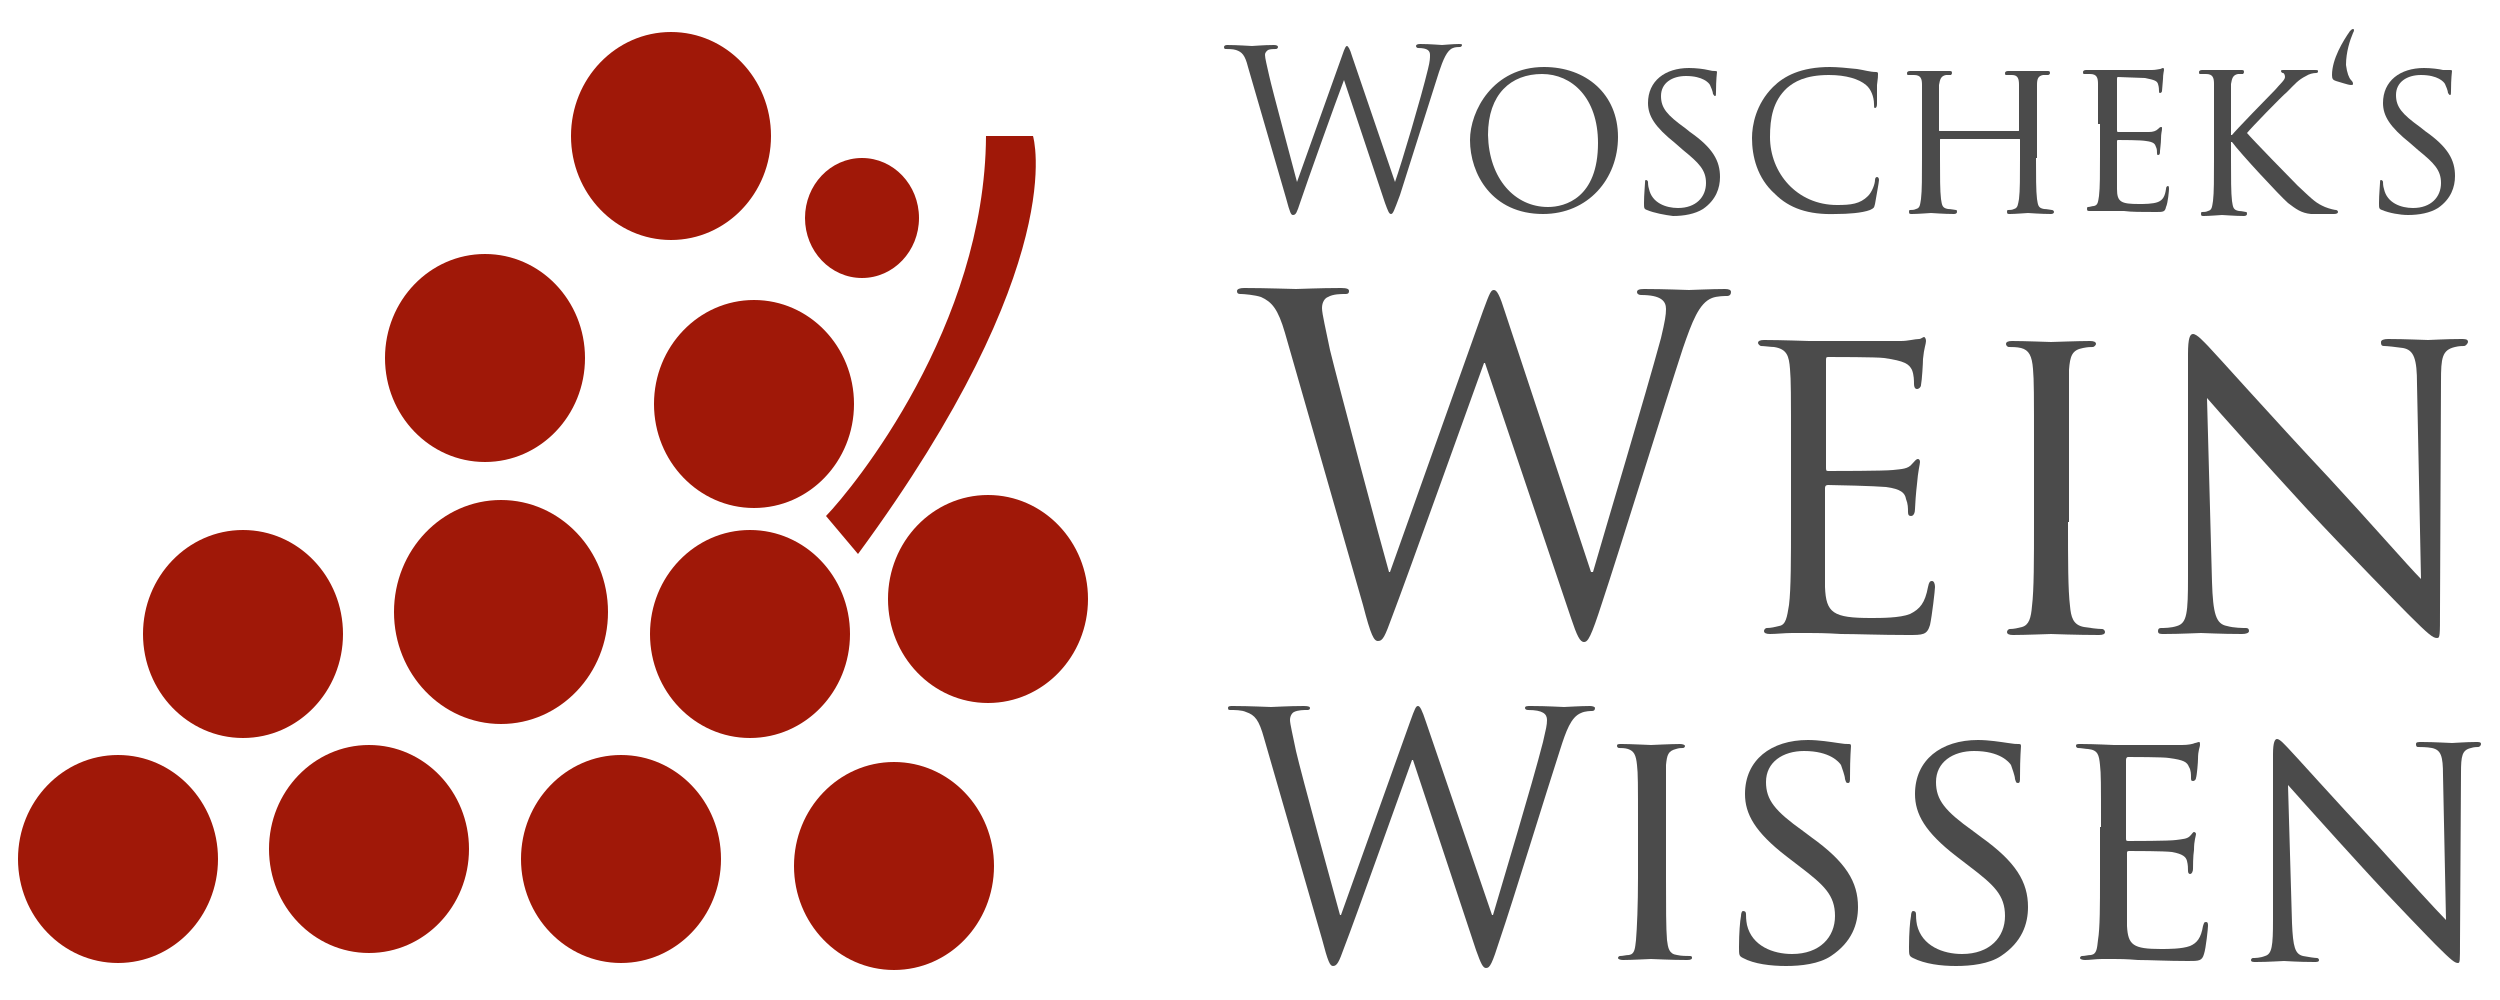
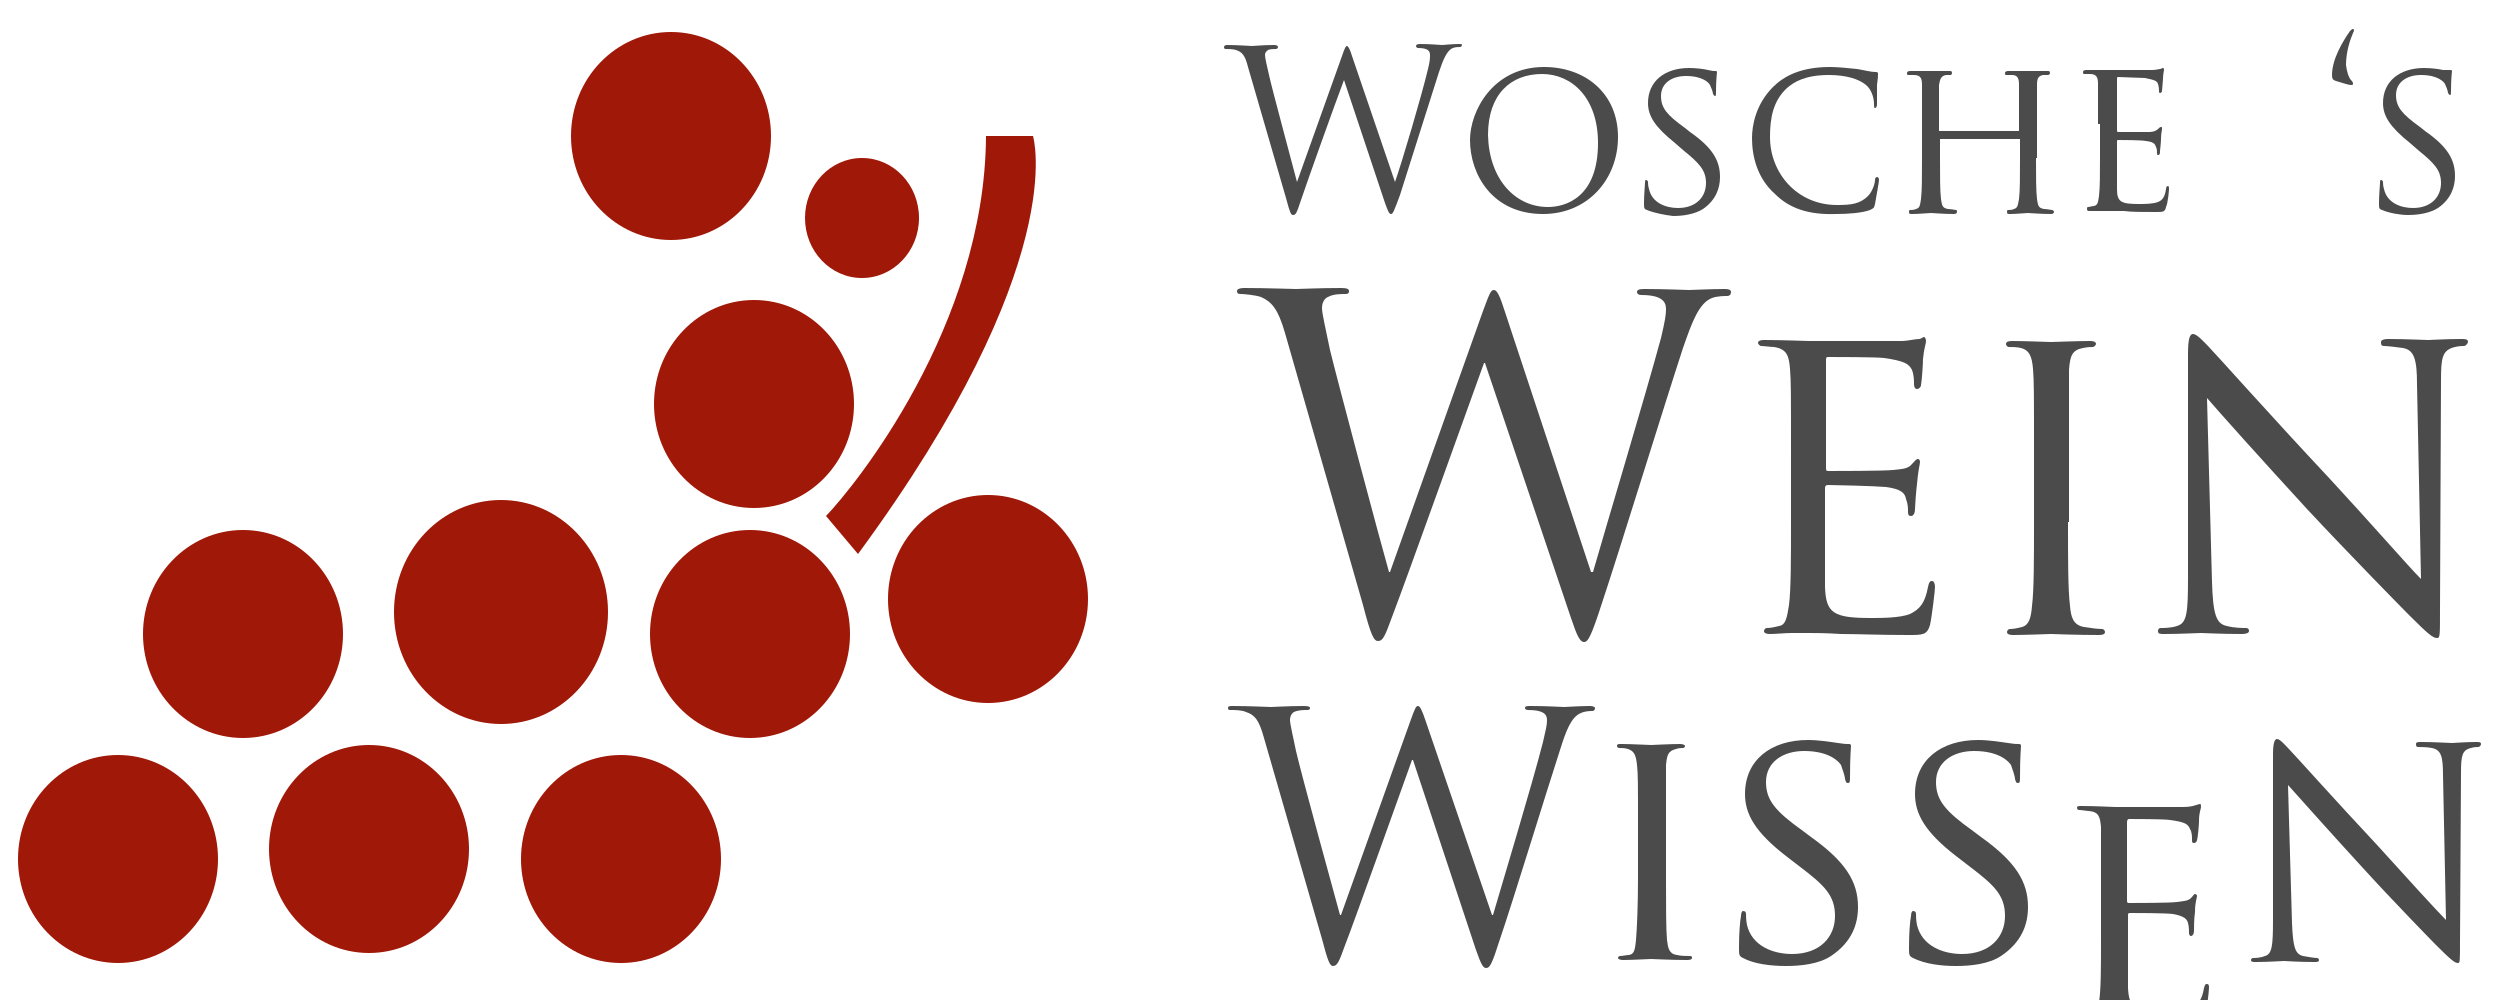
<svg xmlns="http://www.w3.org/2000/svg" version="1.1" id="Ebene_1" x="0px" y="0px" viewBox="0 0 250 100" style="enable-background:new 0 0 250 100;" xml:space="preserve">
  <style type="text/css">
	.st0{fill:#A01808;}
	.st1{fill:#4B4B4B;}
</style>
  <g>
    <ellipse class="st0" cx="11.8" cy="85.9" rx="10" ry="10.4" />
  </g>
  <g>
    <ellipse class="st0" cx="36.9" cy="84.9" rx="10" ry="10.4" />
  </g>
  <g>
    <ellipse class="st0" cx="62.1" cy="85.9" rx="10" ry="10.4" />
  </g>
  <g>
-     <ellipse class="st0" cx="89.4" cy="86.6" rx="10" ry="10.4" />
-   </g>
+     </g>
  <g>
    <ellipse class="st0" cx="75" cy="63.4" rx="10" ry="10.4" />
  </g>
  <g>
-     <ellipse class="st0" cx="48.5" cy="35.8" rx="10" ry="10.4" />
-   </g>
+     </g>
  <g>
    <ellipse class="st0" cx="75.4" cy="40.4" rx="10" ry="10.4" />
  </g>
  <g>
    <ellipse class="st0" cx="67.1" cy="13.6" rx="10" ry="10.4" />
  </g>
  <g>
    <ellipse class="st0" cx="86.2" cy="21.8" rx="5.7" ry="6" />
  </g>
  <g>
    <ellipse class="st0" cx="50.1" cy="61.2" rx="10.7" ry="11.2" />
  </g>
  <g>
    <ellipse class="st0" cx="98.8" cy="59.9" rx="10" ry="10.4" />
  </g>
  <g>
    <ellipse class="st0" cx="24.3" cy="63.4" rx="10" ry="10.4" />
  </g>
  <g>
    <path class="st0" d="M82.6,51.6c2.8-2.9,15.9-19,16-38h4.7c0,0,3.9,12.7-17.5,41.8L82.6,51.6z" />
  </g>
  <g>
    <path class="st1" d="M139.5,18.2L139.5,18.2c0.7-2,2.6-8.4,3.3-11.3c0.2-0.8,0.2-1.1,0.2-1.4c0-0.4-0.2-0.7-1.2-0.7   c-0.1,0-0.2-0.1-0.2-0.2c0-0.1,0.1-0.2,0.4-0.2c1.1,0,2,0.1,2.2,0.1c0.1,0,1.1-0.1,1.7-0.1c0.2,0,0.3,0,0.3,0.1   c0,0.1-0.1,0.2-0.2,0.2c-0.1,0-0.5,0-0.7,0.1c-0.6,0.2-1,1.2-1.4,2.4c-0.9,2.8-3.1,9.8-3.9,12.3c-0.6,1.6-0.7,1.9-0.9,1.9   c-0.2,0-0.3-0.3-0.6-1.1l-4.1-12.3h0c-0.8,2.1-3.7,10.2-4.4,12.3c-0.3,0.9-0.4,1.2-0.7,1.2c-0.2,0-0.3-0.2-0.7-1.7l-3.8-13.1   c-0.3-1.2-0.6-1.5-1.2-1.7c-0.3-0.1-0.8-0.1-1-0.1c-0.1,0-0.2,0-0.2-0.2c0-0.1,0.1-0.2,0.3-0.2c1.1,0,2.3,0.1,2.5,0.1   c0.2,0,1.1-0.1,2.2-0.1c0.3,0,0.4,0.1,0.4,0.2c0,0.1-0.1,0.2-0.2,0.2c-0.2,0-0.6,0-0.8,0.1c-0.1,0.1-0.3,0.2-0.3,0.5   c0,0.3,0.2,1.1,0.4,2c0.3,1.4,2.5,9.5,2.8,10.7h0l4.5-12.6c0.3-0.9,0.4-1,0.5-1c0.1,0,0.3,0.3,0.5,1L139.5,18.2z" />
    <path class="st1" d="M154.4,6.7c4.2,0,7.4,2.7,7.4,7c0,4.2-3,7.7-7.5,7.7c-5.1,0-7.3-4-7.3-7.4C147,11.1,149.3,6.7,154.4,6.7z    M154.8,20.7c1.7,0,5-0.9,5-6.4c0-4.5-2.6-6.9-5.6-6.9c-3.1,0-5.4,2-5.4,6.1C148.9,17.9,151.5,20.7,154.8,20.7z" />
    <path class="st1" d="M164.7,21c-0.3-0.1-0.3-0.2-0.3-0.7c0-0.9,0.1-1.7,0.1-2c0-0.2,0-0.3,0.1-0.3c0.1,0,0.2,0.1,0.2,0.2   s0,0.4,0.1,0.7c0.3,1.4,1.7,1.9,2.9,1.9c1.8,0,2.8-1.1,2.8-2.5c0-1.3-0.7-2-2.3-3.3l-0.8-0.7c-2-1.6-2.7-2.7-2.7-4   c0-2.2,1.7-3.5,4.1-3.5c0.7,0,1.5,0.1,1.9,0.2c0.4,0.1,0.5,0.1,0.7,0.1c0.1,0,0.2,0,0.2,0.1c0,0.1-0.1,0.7-0.1,2   c0,0.3,0,0.4-0.1,0.4s-0.1-0.1-0.2-0.2c0-0.2-0.2-0.7-0.3-0.9c-0.1-0.2-0.7-0.9-2.4-0.9c-1.4,0-2.5,0.7-2.5,2   c0,1.2,0.6,1.9,2.4,3.2l0.5,0.4c2.3,1.6,3,2.9,3,4.5c0,1.1-0.4,2.3-1.7,3.2c-0.8,0.5-1.9,0.7-3,0.7C166.5,21.5,165.4,21.3,164.7,21   z" />
    <path class="st1" d="M177.5,19.4c-1.8-1.6-2.3-3.8-2.3-5.6c0-1.3,0.4-3.4,2.1-5.1c1.1-1.1,2.8-2,5.7-2c0.7,0,1.8,0.1,2.7,0.2   c0.7,0.1,1.3,0.3,1.9,0.3c0.2,0,0.2,0.1,0.2,0.2c0,0.2,0,0.4-0.1,1.1c0,0.6,0,1.7,0,1.9c0,0.3-0.1,0.4-0.2,0.4   c-0.1,0-0.1-0.1-0.1-0.4c0-0.7-0.3-1.5-0.8-1.9c-0.7-0.6-2-1-3.7-1c-2.4,0-3.5,0.7-4.2,1.3c-1.4,1.3-1.7,3-1.7,4.9   c0,3.6,2.7,6.8,6.7,6.8c1.4,0,2.3-0.1,3.1-0.9c0.4-0.4,0.7-1.2,0.7-1.6c0-0.2,0.1-0.3,0.2-0.3c0.1,0,0.2,0.1,0.2,0.3   s-0.3,1.8-0.4,2.4c-0.1,0.4-0.1,0.4-0.5,0.6c-0.8,0.3-2.2,0.4-3.4,0.4C180.8,21.5,178.9,20.8,177.5,19.4z" />
    <path class="st1" d="M203.6,15.8c0,1.8,0,3.3,0.1,4.1c0.1,0.6,0.1,0.9,0.7,1c0.3,0,0.7,0.1,0.8,0.1c0.1,0,0.2,0.1,0.2,0.2   c0,0.1-0.1,0.2-0.3,0.2c-1,0-2.2-0.1-2.3-0.1c-0.1,0-1.3,0.1-1.8,0.1c-0.2,0-0.3,0-0.3-0.2c0-0.1,0-0.2,0.1-0.2   c0.2,0,0.4,0,0.6-0.1c0.4-0.1,0.4-0.5,0.5-1c0.1-0.8,0.1-2.2,0.1-4v-1.9c0-0.1,0-0.1-0.1-0.1h-7.8c-0.1,0-0.1,0-0.1,0.1v1.9   c0,1.8,0,3.2,0.1,4c0.1,0.6,0.1,0.9,0.7,1c0.3,0,0.7,0.1,0.8,0.1c0.1,0,0.1,0.1,0.1,0.2c0,0.1-0.1,0.2-0.3,0.2   c-1,0-2.2-0.1-2.3-0.1c-0.1,0-1.3,0.1-1.9,0.1c-0.2,0-0.3,0-0.3-0.2c0-0.1,0-0.2,0.1-0.2c0.2,0,0.4,0,0.6-0.1   c0.4-0.1,0.4-0.4,0.5-1c0.1-0.8,0.1-2.3,0.1-4.1v-3.3c0-2.9,0-3.4,0-4c0-0.6-0.1-1-0.8-1c-0.1,0-0.5,0-0.6,0   c-0.1,0-0.1-0.1-0.1-0.2c0-0.1,0.1-0.2,0.3-0.2c0.8,0,2,0,2.1,0c0.1,0,1.3,0,1.8,0c0.2,0,0.3,0,0.3,0.2c0,0.1-0.1,0.2-0.1,0.2   c-0.1,0-0.3,0-0.5,0c-0.5,0.1-0.6,0.4-0.7,1c0,0.6,0,1.2,0,4.1v0.4c0,0.1,0,0.1,0.1,0.1h7.8c0.1,0,0.1,0,0.1-0.1v-0.4   c0-2.9,0-3.5,0-4.1c0-0.6-0.1-1-0.7-1c-0.1,0-0.5,0-0.6,0c-0.1,0-0.1-0.1-0.1-0.2c0-0.1,0.1-0.2,0.3-0.2c0.8,0,2,0,2.1,0   c0.1,0,1.3,0,1.8,0c0.2,0,0.3,0,0.3,0.2c0,0.1-0.1,0.2-0.2,0.2c-0.1,0-0.2,0-0.5,0c-0.5,0.1-0.6,0.4-0.6,1c0,0.6,0,1.1,0,4V15.8z" />
    <path class="st1" d="M209.8,12.4c0-2.9,0-3.4,0-4c0-0.6-0.1-1-0.8-1c-0.1,0-0.5,0-0.6,0c-0.1,0-0.1-0.1-0.1-0.2   c0-0.1,0.1-0.2,0.3-0.2c0.8,0,2.1,0,2.2,0c0.1,0,4,0,4.4,0c0.4,0,0.7-0.1,0.8-0.1c0.1,0,0.2-0.1,0.3-0.1c0.1,0,0.1,0.1,0.1,0.2   c0,0.1-0.1,0.4-0.1,0.9c0,0.2-0.1,1-0.1,1.2c0,0.1-0.1,0.2-0.2,0.2c-0.1,0-0.1-0.1-0.1-0.2c0-0.1,0-0.4-0.1-0.7   c-0.1-0.3-0.3-0.4-1.3-0.6c-0.3,0-2.5-0.1-2.7-0.1c-0.1,0-0.1,0.1-0.1,0.2v5.1c0,0.1,0,0.2,0.1,0.2c0.2,0,2.7,0,3.1,0   c0.4,0,0.7-0.1,0.9-0.3c0.1-0.1,0.2-0.2,0.3-0.2s0.1,0,0.1,0.2s-0.1,0.4-0.1,1c0,0.4-0.1,1.1-0.1,1.2c0,0.2,0,0.4-0.2,0.4   c-0.1,0-0.1-0.1-0.1-0.2c0-0.2,0-0.4-0.1-0.6c-0.1-0.3-0.2-0.5-1-0.6c-0.5-0.1-2.5-0.1-2.8-0.1c-0.1,0-0.1,0.1-0.1,0.1v1.6   c0,0.6,0,2.8,0,3.2c0,1.3,0.4,1.5,2.2,1.5c0.5,0,1.4,0,1.9-0.2c0.5-0.2,0.7-0.6,0.8-1.3c0-0.2,0.1-0.3,0.2-0.3   c0.1,0,0.1,0.2,0.1,0.3c0,0.1-0.1,1.4-0.3,1.8c-0.1,0.5-0.3,0.5-1,0.5c-1.4,0-2.5,0-3.2-0.1c-0.8,0-1.3,0-1.5,0c0,0-0.4,0-0.8,0   c-0.4,0-0.8,0-1.1,0c-0.2,0-0.3,0-0.3-0.2c0-0.1,0-0.2,0.1-0.2c0.2,0,0.4-0.1,0.6-0.1c0.4-0.1,0.4-0.4,0.5-1   c0.1-0.8,0.1-2.3,0.1-4.1V12.4z" />
-     <path class="st1" d="M221.4,12.4c0-2.9,0-3.4,0-4c0-0.6-0.1-1-0.8-1c-0.1,0-0.5,0-0.6,0c-0.1,0-0.1-0.1-0.1-0.2   c0-0.1,0.1-0.2,0.3-0.2c0.8,0,2,0,2.1,0c0.2,0,1.3,0,1.8,0c0.2,0,0.3,0,0.3,0.2c0,0.1-0.1,0.2-0.1,0.2c-0.1,0-0.2,0-0.5,0   c-0.5,0.1-0.6,0.4-0.7,1c0,0.6,0,1.1,0,4v1.1h0.1c0.3-0.4,3.6-3.8,4.3-4.5c0.5-0.6,1-1,1-1.3c0-0.2-0.1-0.4-0.2-0.4   c-0.1,0-0.2-0.1-0.2-0.2c0-0.1,0.1-0.1,0.2-0.1c0.4,0,1,0,1.4,0c0.1,0,1.3,0,1.8,0c0.2,0,0.3,0,0.3,0.1c0,0.1,0,0.2-0.2,0.2   c-0.3,0-0.7,0.1-1,0.3c-0.8,0.4-1.1,0.8-1.9,1.6c-0.5,0.4-3.6,3.6-4,4.1c0.5,0.6,4.4,4.6,5.1,5.3c1.6,1.5,1.8,1.7,2.7,2.1   c0.5,0.2,1,0.3,1.1,0.3s0.2,0.1,0.2,0.2s-0.1,0.2-0.4,0.2h-1c-0.5,0-0.9,0-1.3,0c-1-0.1-1.5-0.5-2.3-1.1c-0.8-0.7-4.8-5-5.6-6.1   h-0.1v1.8c0,1.8,0,3.3,0.1,4.1c0.1,0.6,0.1,0.9,0.7,1c0.3,0,0.6,0.1,0.7,0.1c0.1,0,0.1,0.1,0.1,0.2c0,0.1-0.1,0.2-0.3,0.2   c-0.9,0-2-0.1-2.2-0.1c-0.1,0-1.3,0.1-1.8,0.1c-0.2,0-0.3,0-0.3-0.2c0-0.1,0-0.2,0.1-0.2c0.2,0,0.4,0,0.6-0.1   c0.4-0.1,0.4-0.4,0.5-1c0.1-0.8,0.1-2.3,0.1-4.1V12.4z" />
    <path class="st1" d="M235.1,8c0.2,0.2,0.2,0.3,0.2,0.4c0,0.1-0.1,0.1-0.2,0.1c-0.3,0-1.1-0.3-1.5-0.4c-0.3-0.1-0.4-0.2-0.4-0.6   c0-1.6,1.1-3.4,1.8-4.4c0.1-0.1,0.2-0.2,0.3-0.2c0,0,0.1,0,0.1,0.1s0,0.1-0.1,0.3c-0.3,0.7-0.7,1.9-0.7,3.2   C234.7,7.3,234.9,7.8,235.1,8z" />
    <path class="st1" d="M238.2,21c-0.3-0.1-0.3-0.2-0.3-0.7c0-0.9,0.1-1.7,0.1-2c0-0.2,0-0.3,0.1-0.3c0.1,0,0.2,0.1,0.2,0.2   s0,0.4,0.1,0.7c0.3,1.4,1.7,1.9,2.9,1.9c1.8,0,2.8-1.1,2.8-2.5c0-1.3-0.7-2-2.3-3.3l-0.8-0.7c-2-1.6-2.7-2.7-2.7-4   c0-2.2,1.7-3.5,4.1-3.5c0.7,0,1.5,0.1,1.9,0.2C244.7,7,244.8,7,245,7c0.1,0,0.2,0,0.2,0.1c0,0.1-0.1,0.7-0.1,2c0,0.3,0,0.4-0.1,0.4   s-0.1-0.1-0.2-0.2c0-0.2-0.2-0.7-0.3-0.9c-0.1-0.2-0.7-0.9-2.4-0.9c-1.4,0-2.5,0.7-2.5,2c0,1.2,0.6,1.9,2.4,3.2l0.5,0.4   c2.3,1.6,3,2.9,3,4.5c0,1.1-0.4,2.3-1.7,3.2c-0.8,0.5-1.9,0.7-3,0.7C240,21.5,238.9,21.3,238.2,21z" />
  </g>
  <g>
    <path class="st1" d="M159.1,57.2h0.2c1.2-4.2,5.2-17.5,6.8-23.4c0.4-1.7,0.5-2.3,0.5-2.9c0-0.8-0.5-1.4-2.5-1.4   c-0.2,0-0.4-0.1-0.4-0.3c0-0.2,0.2-0.3,0.7-0.3c2.2,0,4.1,0.1,4.5,0.1c0.3,0,2.2-0.1,3.6-0.1c0.4,0,0.6,0.1,0.6,0.3   c0,0.2-0.1,0.4-0.4,0.4c-0.2,0-1,0-1.5,0.2c-1.3,0.5-2,2.4-2.9,5c-1.9,5.8-6.4,20.4-8.1,25.5c-1.1,3.4-1.4,3.9-1.8,3.9   c-0.4,0-0.7-0.6-1.3-2.4l-8.6-25.5h-0.1c-1.6,4.4-7.6,21.2-9.2,25.4c-0.7,1.9-0.9,2.4-1.4,2.4c-0.4,0-0.7-0.5-1.5-3.6l-7.8-27.2   c-0.7-2.4-1.3-3.1-2.4-3.6c-0.6-0.2-1.7-0.3-2-0.3c-0.2,0-0.4,0-0.4-0.3c0-0.2,0.3-0.3,0.7-0.3c2.3,0,4.7,0.1,5.2,0.1   c0.4,0,2.3-0.1,4.5-0.1c0.6,0,0.8,0.1,0.8,0.3c0,0.3-0.2,0.3-0.4,0.3c-0.4,0-1.2,0-1.7,0.3c-0.3,0.1-0.6,0.5-0.6,1.1   c0,0.6,0.4,2.2,0.8,4.2c0.7,2.9,5.2,19.8,5.9,22.2h0.1l9.3-26.1c0.7-1.9,0.8-2.1,1.1-2.1c0.3,0,0.6,0.6,1.1,2.2L159.1,57.2z" />
    <path class="st1" d="M179.1,45.3c0-6.1,0-7.2-0.1-8.4c-0.1-1.3-0.3-2-1.6-2.2c-0.3,0-1-0.1-1.3-0.1c-0.1,0-0.3-0.2-0.3-0.3   c0-0.2,0.2-0.3,0.6-0.3c1.8,0,4.3,0.1,4.5,0.1c0.3,0,8.3,0,9.2,0c0.7,0,1.4-0.2,1.8-0.2c0.2,0,0.4-0.2,0.5-0.2   c0.1,0,0.2,0.2,0.2,0.4c0,0.3-0.2,0.7-0.3,1.8c0,0.4-0.1,2.1-0.2,2.6c0,0.2-0.2,0.4-0.4,0.4c-0.2,0-0.3-0.2-0.3-0.5   c0-0.3,0-0.9-0.2-1.4c-0.3-0.6-0.7-0.9-2.8-1.2c-0.7-0.1-5.1-0.1-5.6-0.1c-0.2,0-0.2,0.1-0.2,0.4v10.6c0,0.3,0,0.4,0.2,0.4   c0.5,0,5.6,0,6.5-0.1c0.9-0.1,1.5-0.1,1.9-0.6c0.3-0.3,0.4-0.5,0.6-0.5c0.1,0,0.2,0.1,0.2,0.3s-0.2,0.9-0.3,2.2   c-0.1,0.8-0.2,2.2-0.2,2.5c0,0.3-0.1,0.7-0.4,0.7c-0.2,0-0.3-0.1-0.3-0.4c0-0.4,0-0.8-0.2-1.3c-0.1-0.6-0.5-1-2-1.2   c-1.1-0.1-5.2-0.2-5.8-0.2c-0.2,0-0.3,0.1-0.3,0.3v3.3c0,1.3,0,5.9,0,6.6c0.1,2.6,0.8,3.1,4.6,3.1c1,0,2.9,0,3.9-0.4   c1-0.5,1.5-1.1,1.8-2.7c0.1-0.5,0.2-0.6,0.4-0.6s0.3,0.3,0.3,0.6s-0.3,2.9-0.5,3.8c-0.3,1-0.7,1-2.2,1c-2.9,0-5.1-0.1-6.7-0.1   c-1.6-0.1-2.6-0.1-3.2-0.1c-0.1,0-0.8,0-1.7,0c-0.7,0-1.6,0.1-2.2,0.1c-0.4,0-0.6-0.1-0.6-0.3c0-0.1,0.1-0.3,0.3-0.3   c0.4,0,0.8-0.1,1.2-0.2c0.7-0.1,0.8-0.9,1-2.1c0.2-1.6,0.2-4.7,0.2-8.4V45.3z" />
    <path class="st1" d="M206.8,52.2c0,3.8,0,6.8,0.2,8.4c0.1,1.1,0.3,1.9,1.4,2.1c0.6,0.1,1.4,0.2,1.8,0.2c0.2,0,0.3,0.2,0.3,0.3   c0,0.2-0.2,0.3-0.6,0.3c-2.2,0-4.7-0.1-4.8-0.1c-0.2,0-2.6,0.1-3.8,0.1c-0.4,0-0.6-0.1-0.6-0.3c0-0.1,0.1-0.3,0.3-0.3   c0.4,0,0.8-0.1,1.2-0.2c0.7-0.2,0.9-0.9,1-2.1c0.2-1.6,0.2-4.7,0.2-8.4v-6.9c0-6.1,0-7.2-0.1-8.4c-0.1-1.3-0.4-1.9-1.2-2.1   c-0.4-0.1-0.9-0.1-1.2-0.1c-0.2,0-0.3-0.2-0.3-0.3c0-0.2,0.2-0.3,0.6-0.3c1.3,0,3.7,0.1,3.9,0.1c0.2,0,2.7-0.1,3.9-0.1   c0.4,0,0.6,0.1,0.6,0.3c0,0.1-0.2,0.3-0.3,0.3c-0.3,0-0.5,0-1,0.1c-1.1,0.2-1.3,0.8-1.4,2.2c0,1.2,0,2.3,0,8.4V52.2z" />
    <path class="st1" d="M221.2,58.2c0.1,3.2,0.4,4.2,1.5,4.4c0.7,0.2,1.6,0.2,1.9,0.2c0.2,0,0.3,0.1,0.3,0.3c0,0.2-0.3,0.3-0.7,0.3   c-2.2,0-3.7-0.1-4.1-0.1s-2,0.1-3.7,0.1c-0.4,0-0.6,0-0.6-0.3c0-0.2,0.1-0.3,0.3-0.3c0.3,0,1,0,1.6-0.2c1-0.3,1.1-1.3,1.1-4.9V35.4   c0-1.6,0.2-2,0.5-2c0.4,0,1.1,0.8,1.5,1.2c0.6,0.6,6.2,6.9,12.2,13.3c3.8,4.1,7.9,8.8,9.1,10l-0.4-19.5c0-2.5-0.3-3.4-1.4-3.6   c-0.7-0.1-1.6-0.2-1.9-0.2c-0.3,0-0.3-0.2-0.3-0.4c0-0.2,0.3-0.3,0.7-0.3c1.8,0,3.6,0.1,4,0.1s1.7-0.1,3.3-0.1c0.4,0,0.7,0,0.7,0.3   c0,0.1-0.2,0.4-0.4,0.4c-0.2,0-0.5,0-0.9,0.1c-1.3,0.3-1.4,1.1-1.4,3.4L244,61c0,2.6,0,2.8-0.3,2.8c-0.4,0-0.8-0.3-2.9-2.4   c-0.4-0.4-6-6.1-10.1-10.5c-4.5-4.9-8.8-9.7-10-11.1L221.2,58.2z" />
  </g>
  <g>
    <path class="st1" d="M149.2,91.5h0.1c0.9-3.1,3.9-13,5-17.3c0.3-1.3,0.4-1.7,0.4-2.2c0-0.6-0.4-1-1.9-1c-0.2,0-0.3-0.1-0.3-0.2   c0-0.2,0.2-0.2,0.6-0.2c1.7,0,3,0.1,3.3,0.1c0.2,0,1.6-0.1,2.6-0.1c0.3,0,0.5,0.1,0.5,0.2c0,0.2-0.1,0.3-0.3,0.3   c-0.1,0-0.7,0-1.1,0.2c-1,0.4-1.5,1.8-2.1,3.7c-1.4,4.3-4.7,15.1-6,18.9c-0.8,2.5-1,2.9-1.4,2.9c-0.3,0-0.5-0.4-1-1.8L141.3,76   h-0.1c-1.2,3.3-5.6,15.7-6.8,18.8c-0.5,1.4-0.7,1.8-1.1,1.8c-0.3,0-0.5-0.4-1.1-2.7l-5.8-20.1c-0.5-1.8-0.9-2.3-1.8-2.6   c-0.4-0.2-1.2-0.2-1.5-0.2c-0.2,0-0.3,0-0.3-0.2c0-0.2,0.2-0.2,0.5-0.2c1.7,0,3.5,0.1,3.8,0.1c0.3,0,1.7-0.1,3.3-0.1   c0.5,0,0.6,0.1,0.6,0.2c0,0.2-0.2,0.2-0.3,0.2c-0.3,0-0.9,0-1.3,0.2c-0.2,0.1-0.4,0.4-0.4,0.8c0,0.4,0.3,1.6,0.6,3.1   c0.5,2.2,3.9,14.6,4.4,16.4h0.1l6.9-19.3c0.5-1.4,0.6-1.6,0.8-1.6c0.2,0,0.4,0.4,0.8,1.6L149.2,91.5z" />
    <path class="st1" d="M166.6,87.8c0,2.8,0,5.1,0.1,6.2c0.1,0.8,0.2,1.4,1,1.5c0.4,0.1,1,0.1,1.3,0.1c0.2,0,0.2,0.1,0.2,0.2   c0,0.1-0.1,0.2-0.5,0.2c-1.6,0-3.4-0.1-3.6-0.1c-0.2,0-1.9,0.1-2.8,0.1c-0.3,0-0.5-0.1-0.5-0.2c0-0.1,0.1-0.2,0.2-0.2   c0.3,0,0.6-0.1,0.9-0.1c0.6-0.1,0.6-0.7,0.7-1.5c0.1-1.2,0.2-3.5,0.2-6.2v-5.1c0-4.5,0-5.3-0.1-6.2c-0.1-1-0.3-1.4-0.9-1.6   c-0.3-0.1-0.7-0.1-0.9-0.1c-0.1,0-0.2-0.1-0.2-0.2c0-0.2,0.1-0.2,0.5-0.2c0.9,0,2.7,0.1,2.9,0.1c0.1,0,2-0.1,2.9-0.1   c0.3,0,0.5,0.1,0.5,0.2c0,0.1-0.1,0.2-0.2,0.2c-0.2,0-0.4,0-0.7,0.1c-0.8,0.2-0.9,0.6-1,1.6c0,0.9,0,1.7,0,6.2V87.8z" />
    <path class="st1" d="M174.3,95.8c-0.4-0.2-0.4-0.3-0.4-1.1c0-1.4,0.1-2.6,0.2-3.1c0-0.3,0.1-0.5,0.2-0.5c0.2,0,0.3,0.1,0.3,0.3   s0,0.6,0.1,1.1c0.5,2.1,2.6,2.9,4.5,2.9c2.8,0,4.3-1.7,4.3-3.8c0-2.1-1.1-3.1-3.6-5l-1.3-1c-3.1-2.4-4.1-4.2-4.1-6.2   c0-3.4,2.6-5.4,6.3-5.4c1.1,0,2.3,0.2,3,0.3c0.6,0.1,0.8,0.1,1,0.1s0.3,0,0.3,0.2c0,0.1-0.1,1.1-0.1,3.1c0,0.4,0,0.6-0.2,0.6   c-0.2,0-0.2-0.1-0.3-0.4c0-0.3-0.3-1.1-0.4-1.4c-0.2-0.3-1.1-1.4-3.7-1.4c-2.1,0-3.8,1.1-3.8,3.1c0,1.8,0.9,2.9,3.7,4.9l0.8,0.6   c3.5,2.5,4.7,4.5,4.7,7c0,1.7-0.6,3.5-2.7,4.9c-1.2,0.8-3,1-4.5,1C177.1,96.6,175.4,96.4,174.3,95.8z" />
    <path class="st1" d="M191.3,95.8c-0.4-0.2-0.4-0.3-0.4-1.1c0-1.4,0.1-2.6,0.2-3.1c0-0.3,0.1-0.5,0.2-0.5c0.2,0,0.3,0.1,0.3,0.3   s0,0.6,0.1,1.1c0.5,2.1,2.6,2.9,4.5,2.9c2.8,0,4.3-1.7,4.3-3.8c0-2.1-1.1-3.1-3.6-5l-1.3-1c-3.1-2.4-4.1-4.2-4.1-6.2   c0-3.4,2.6-5.4,6.3-5.4c1.1,0,2.3,0.2,3,0.3c0.6,0.1,0.8,0.1,1,0.1c0.2,0,0.3,0,0.3,0.2c0,0.1-0.1,1.1-0.1,3.1c0,0.4,0,0.6-0.2,0.6   c-0.2,0-0.2-0.1-0.3-0.4c0-0.3-0.3-1.1-0.4-1.4c-0.2-0.3-1.1-1.4-3.7-1.4c-2.1,0-3.8,1.1-3.8,3.1c0,1.8,0.9,2.9,3.7,4.9l0.8,0.6   c3.5,2.5,4.7,4.5,4.7,7c0,1.7-0.6,3.5-2.7,4.9c-1.2,0.8-3,1-4.5,1C194.1,96.6,192.5,96.4,191.3,95.8z" />
-     <path class="st1" d="M210.1,82.7c0-4.5,0-5.3-0.1-6.2c-0.1-1-0.2-1.5-1.2-1.6c-0.2,0-0.7-0.1-1-0.1c-0.1,0-0.2-0.1-0.2-0.2   c0-0.2,0.1-0.2,0.5-0.2c1.3,0,3.2,0.1,3.3,0.1c0.2,0,6.2,0,6.8,0c0.6,0,1.1-0.1,1.3-0.2c0.1,0,0.3-0.1,0.4-0.1   c0.1,0,0.1,0.1,0.1,0.3c0,0.2-0.2,0.5-0.2,1.4c0,0.3-0.1,1.6-0.2,1.9c0,0.1-0.1,0.3-0.3,0.3c-0.2,0-0.2-0.1-0.2-0.4   c0-0.2,0-0.7-0.2-1c-0.2-0.5-0.5-0.7-2-0.9c-0.5-0.1-3.8-0.1-4.1-0.1c-0.1,0-0.2,0.1-0.2,0.3v7.8c0,0.2,0,0.3,0.2,0.3   c0.4,0,4.1,0,4.8-0.1c0.7-0.1,1.1-0.1,1.4-0.4c0.2-0.2,0.3-0.4,0.4-0.4c0.1,0,0.2,0.1,0.2,0.2c0,0.2-0.2,0.6-0.2,1.6   c-0.1,0.6-0.1,1.7-0.1,1.9c0,0.2-0.1,0.5-0.3,0.5c-0.1,0-0.2-0.1-0.2-0.3c0-0.3,0-0.6-0.1-1c-0.1-0.4-0.4-0.7-1.5-0.9   c-0.8-0.1-3.8-0.1-4.3-0.1c-0.2,0-0.2,0.1-0.2,0.2v2.4c0,1,0,4.3,0,4.9c0.1,1.9,0.6,2.3,3.4,2.3c0.7,0,2.1,0,2.9-0.3   c0.7-0.3,1.1-0.8,1.3-2c0.1-0.3,0.1-0.4,0.3-0.4c0.2,0,0.2,0.2,0.2,0.4c0,0.2-0.2,2.2-0.4,2.8c-0.2,0.7-0.5,0.7-1.6,0.7   c-2.1,0-3.8-0.1-5-0.1c-1.2-0.1-1.9-0.1-2.4-0.1c-0.1,0-0.6,0-1.2,0c-0.6,0-1.2,0.1-1.7,0.1c-0.3,0-0.5-0.1-0.5-0.2   c0-0.1,0.1-0.2,0.2-0.2c0.3,0,0.6-0.1,0.9-0.1c0.6-0.1,0.6-0.7,0.7-1.5c0.2-1.2,0.2-3.5,0.2-6.2V82.7z" />
+     <path class="st1" d="M210.1,82.7c-0.1-1-0.2-1.5-1.2-1.6c-0.2,0-0.7-0.1-1-0.1c-0.1,0-0.2-0.1-0.2-0.2   c0-0.2,0.1-0.2,0.5-0.2c1.3,0,3.2,0.1,3.3,0.1c0.2,0,6.2,0,6.8,0c0.6,0,1.1-0.1,1.3-0.2c0.1,0,0.3-0.1,0.4-0.1   c0.1,0,0.1,0.1,0.1,0.3c0,0.2-0.2,0.5-0.2,1.4c0,0.3-0.1,1.6-0.2,1.9c0,0.1-0.1,0.3-0.3,0.3c-0.2,0-0.2-0.1-0.2-0.4   c0-0.2,0-0.7-0.2-1c-0.2-0.5-0.5-0.7-2-0.9c-0.5-0.1-3.8-0.1-4.1-0.1c-0.1,0-0.2,0.1-0.2,0.3v7.8c0,0.2,0,0.3,0.2,0.3   c0.4,0,4.1,0,4.8-0.1c0.7-0.1,1.1-0.1,1.4-0.4c0.2-0.2,0.3-0.4,0.4-0.4c0.1,0,0.2,0.1,0.2,0.2c0,0.2-0.2,0.6-0.2,1.6   c-0.1,0.6-0.1,1.7-0.1,1.9c0,0.2-0.1,0.5-0.3,0.5c-0.1,0-0.2-0.1-0.2-0.3c0-0.3,0-0.6-0.1-1c-0.1-0.4-0.4-0.7-1.5-0.9   c-0.8-0.1-3.8-0.1-4.3-0.1c-0.2,0-0.2,0.1-0.2,0.2v2.4c0,1,0,4.3,0,4.9c0.1,1.9,0.6,2.3,3.4,2.3c0.7,0,2.1,0,2.9-0.3   c0.7-0.3,1.1-0.8,1.3-2c0.1-0.3,0.1-0.4,0.3-0.4c0.2,0,0.2,0.2,0.2,0.4c0,0.2-0.2,2.2-0.4,2.8c-0.2,0.7-0.5,0.7-1.6,0.7   c-2.1,0-3.8-0.1-5-0.1c-1.2-0.1-1.9-0.1-2.4-0.1c-0.1,0-0.6,0-1.2,0c-0.6,0-1.2,0.1-1.7,0.1c-0.3,0-0.5-0.1-0.5-0.2   c0-0.1,0.1-0.2,0.2-0.2c0.3,0,0.6-0.1,0.9-0.1c0.6-0.1,0.6-0.7,0.7-1.5c0.2-1.2,0.2-3.5,0.2-6.2V82.7z" />
    <path class="st1" d="M229.2,92.3c0.1,2.4,0.3,3.1,1.1,3.3c0.5,0.1,1.2,0.2,1.4,0.2c0.1,0,0.2,0.1,0.2,0.2c0,0.2-0.2,0.2-0.5,0.2   c-1.6,0-2.8-0.1-3-0.1c-0.3,0-1.5,0.1-2.8,0.1c-0.3,0-0.5,0-0.5-0.2c0-0.1,0.1-0.2,0.2-0.2c0.2,0,0.7,0,1.2-0.2   c0.7-0.2,0.8-1,0.8-3.6V75.4c0-1.2,0.2-1.5,0.4-1.5c0.3,0,0.8,0.6,1.1,0.9c0.5,0.5,4.6,5.1,9,9.8c2.8,3.1,5.9,6.5,6.8,7.4   l-0.3-14.5c0-1.9-0.2-2.5-1.1-2.7c-0.5-0.1-1.2-0.1-1.4-0.1c-0.2,0-0.2-0.2-0.2-0.3c0-0.2,0.2-0.2,0.6-0.2c1.3,0,2.7,0.1,3,0.1   s1.3-0.1,2.4-0.1c0.3,0,0.5,0,0.5,0.2c0,0.1-0.1,0.3-0.3,0.3c-0.1,0-0.4,0-0.7,0.1c-0.9,0.2-1,0.8-1,2.5l-0.1,16.9   c0,1.9,0,2.1-0.2,2.1c-0.3,0-0.6-0.2-2.2-1.8c-0.3-0.3-4.4-4.5-7.4-7.8c-3.3-3.6-6.5-7.2-7.4-8.2L229.2,92.3z" />
  </g>
</svg>